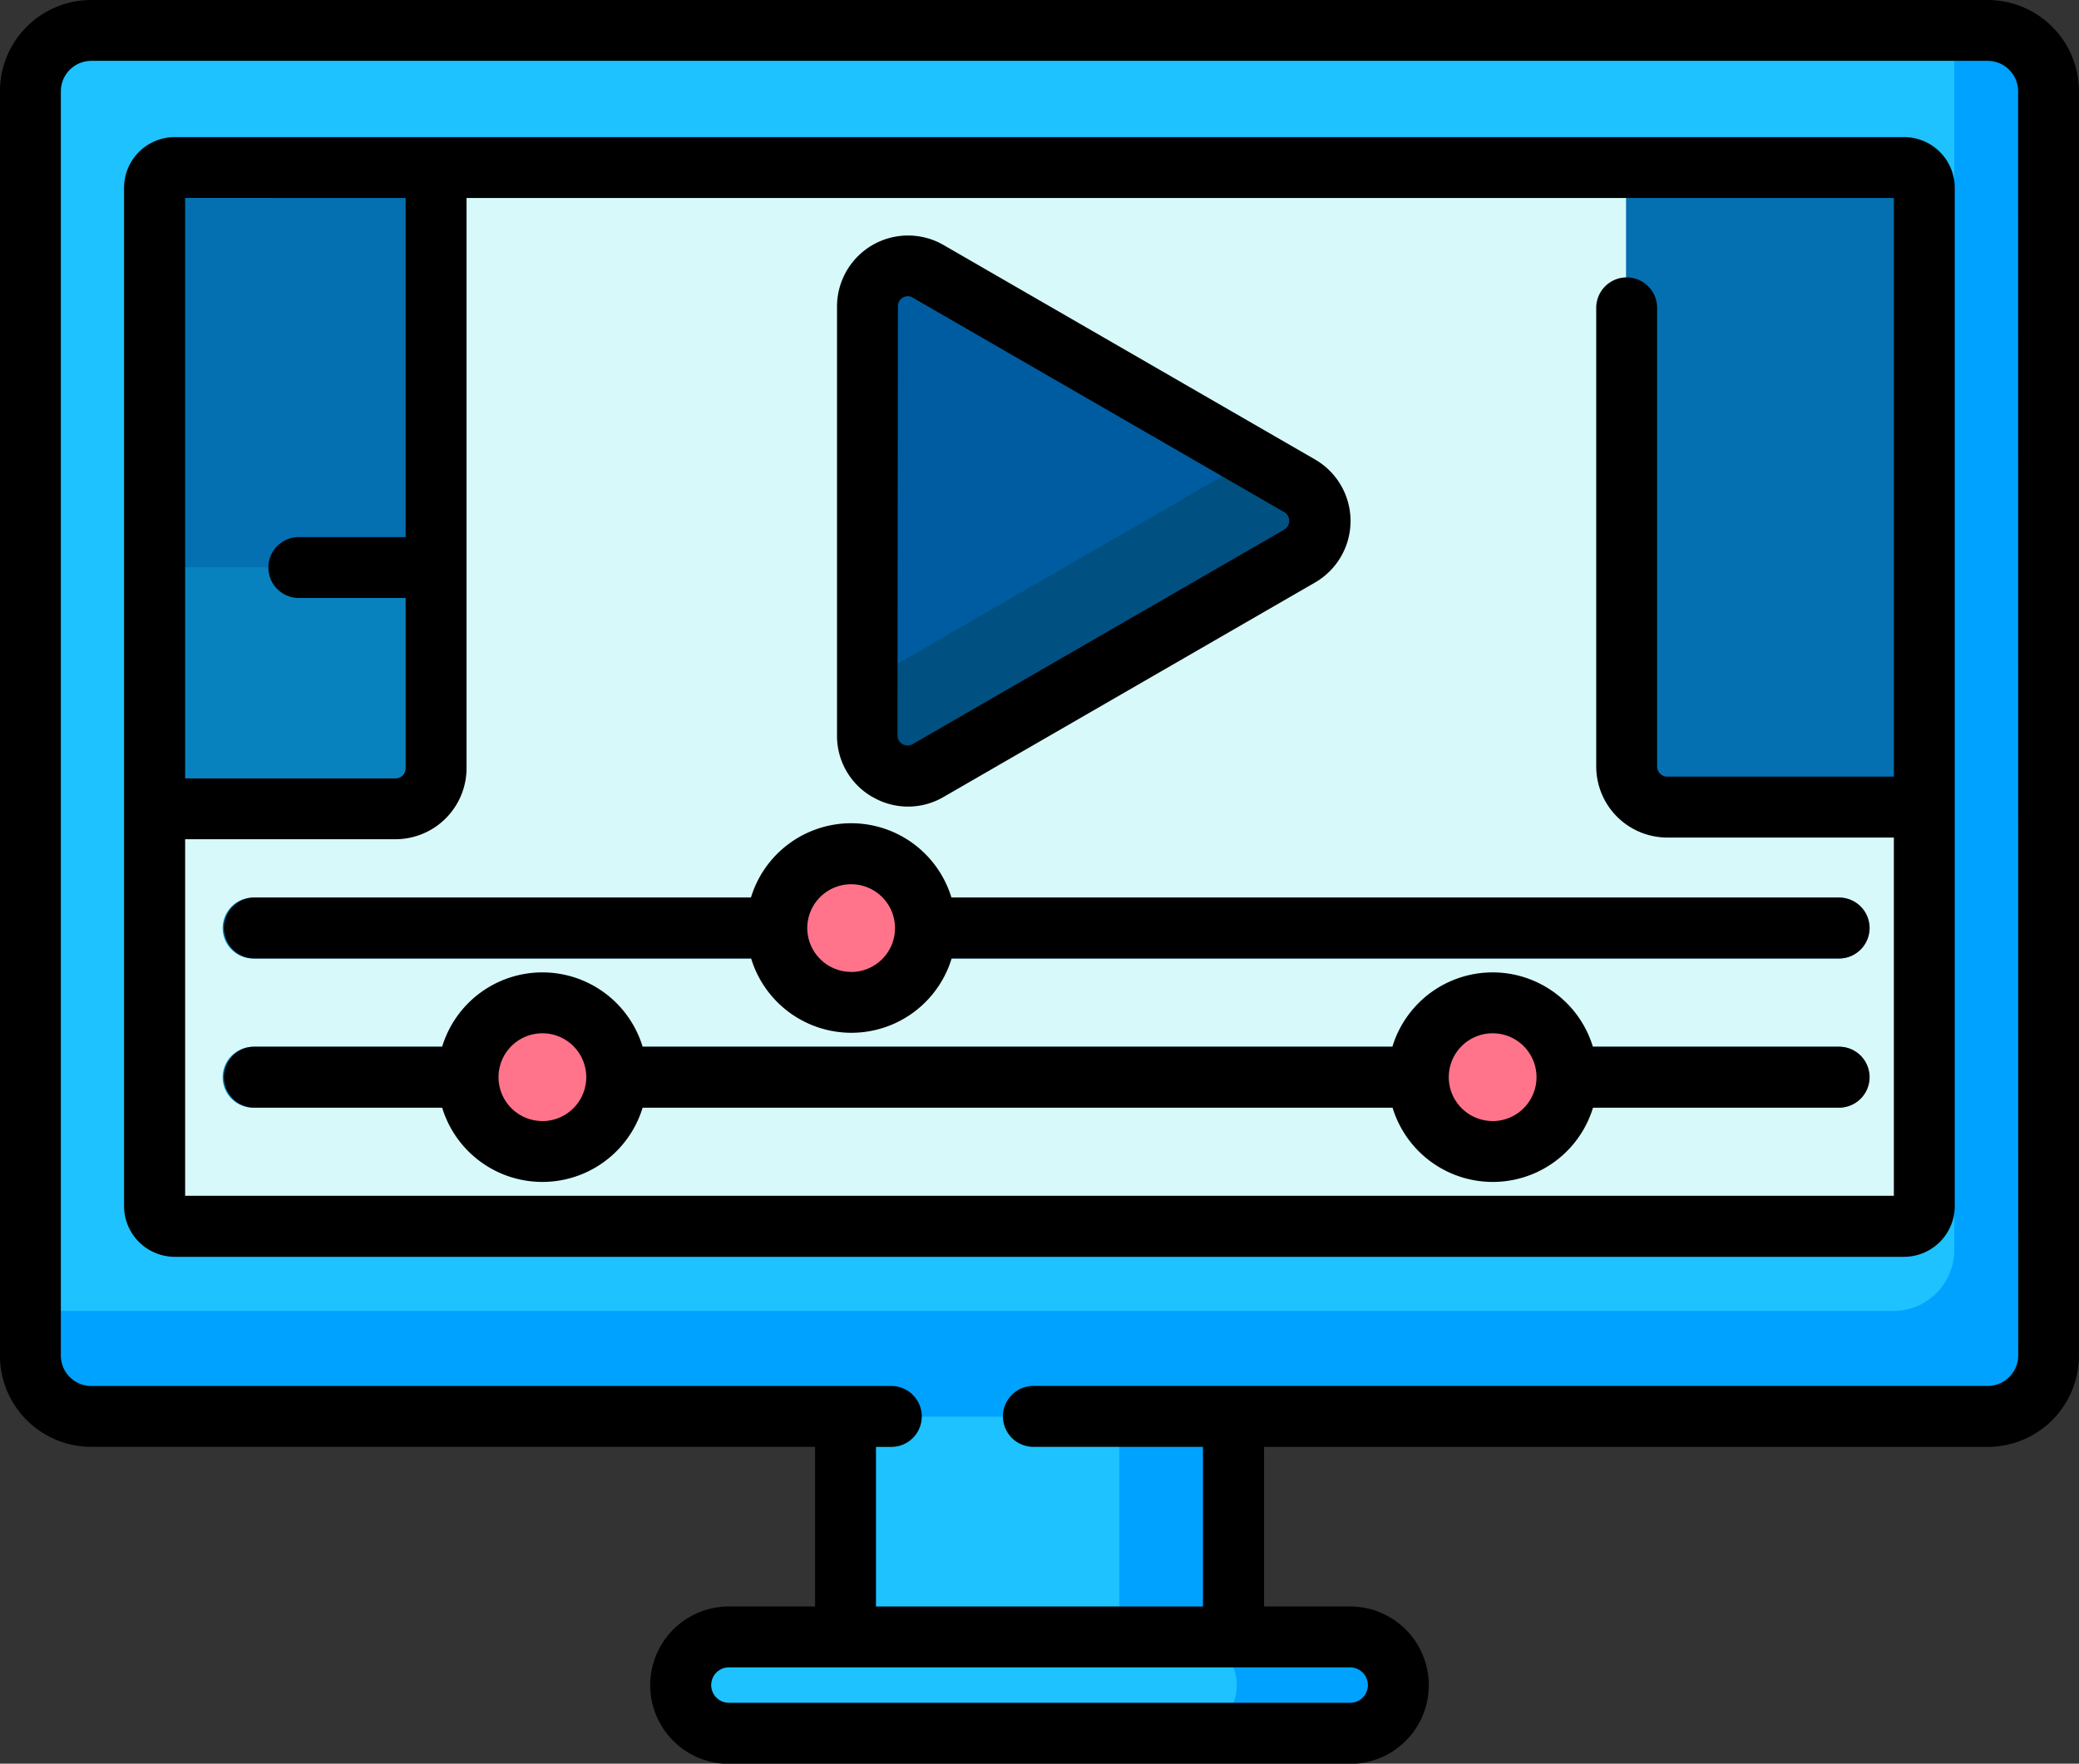
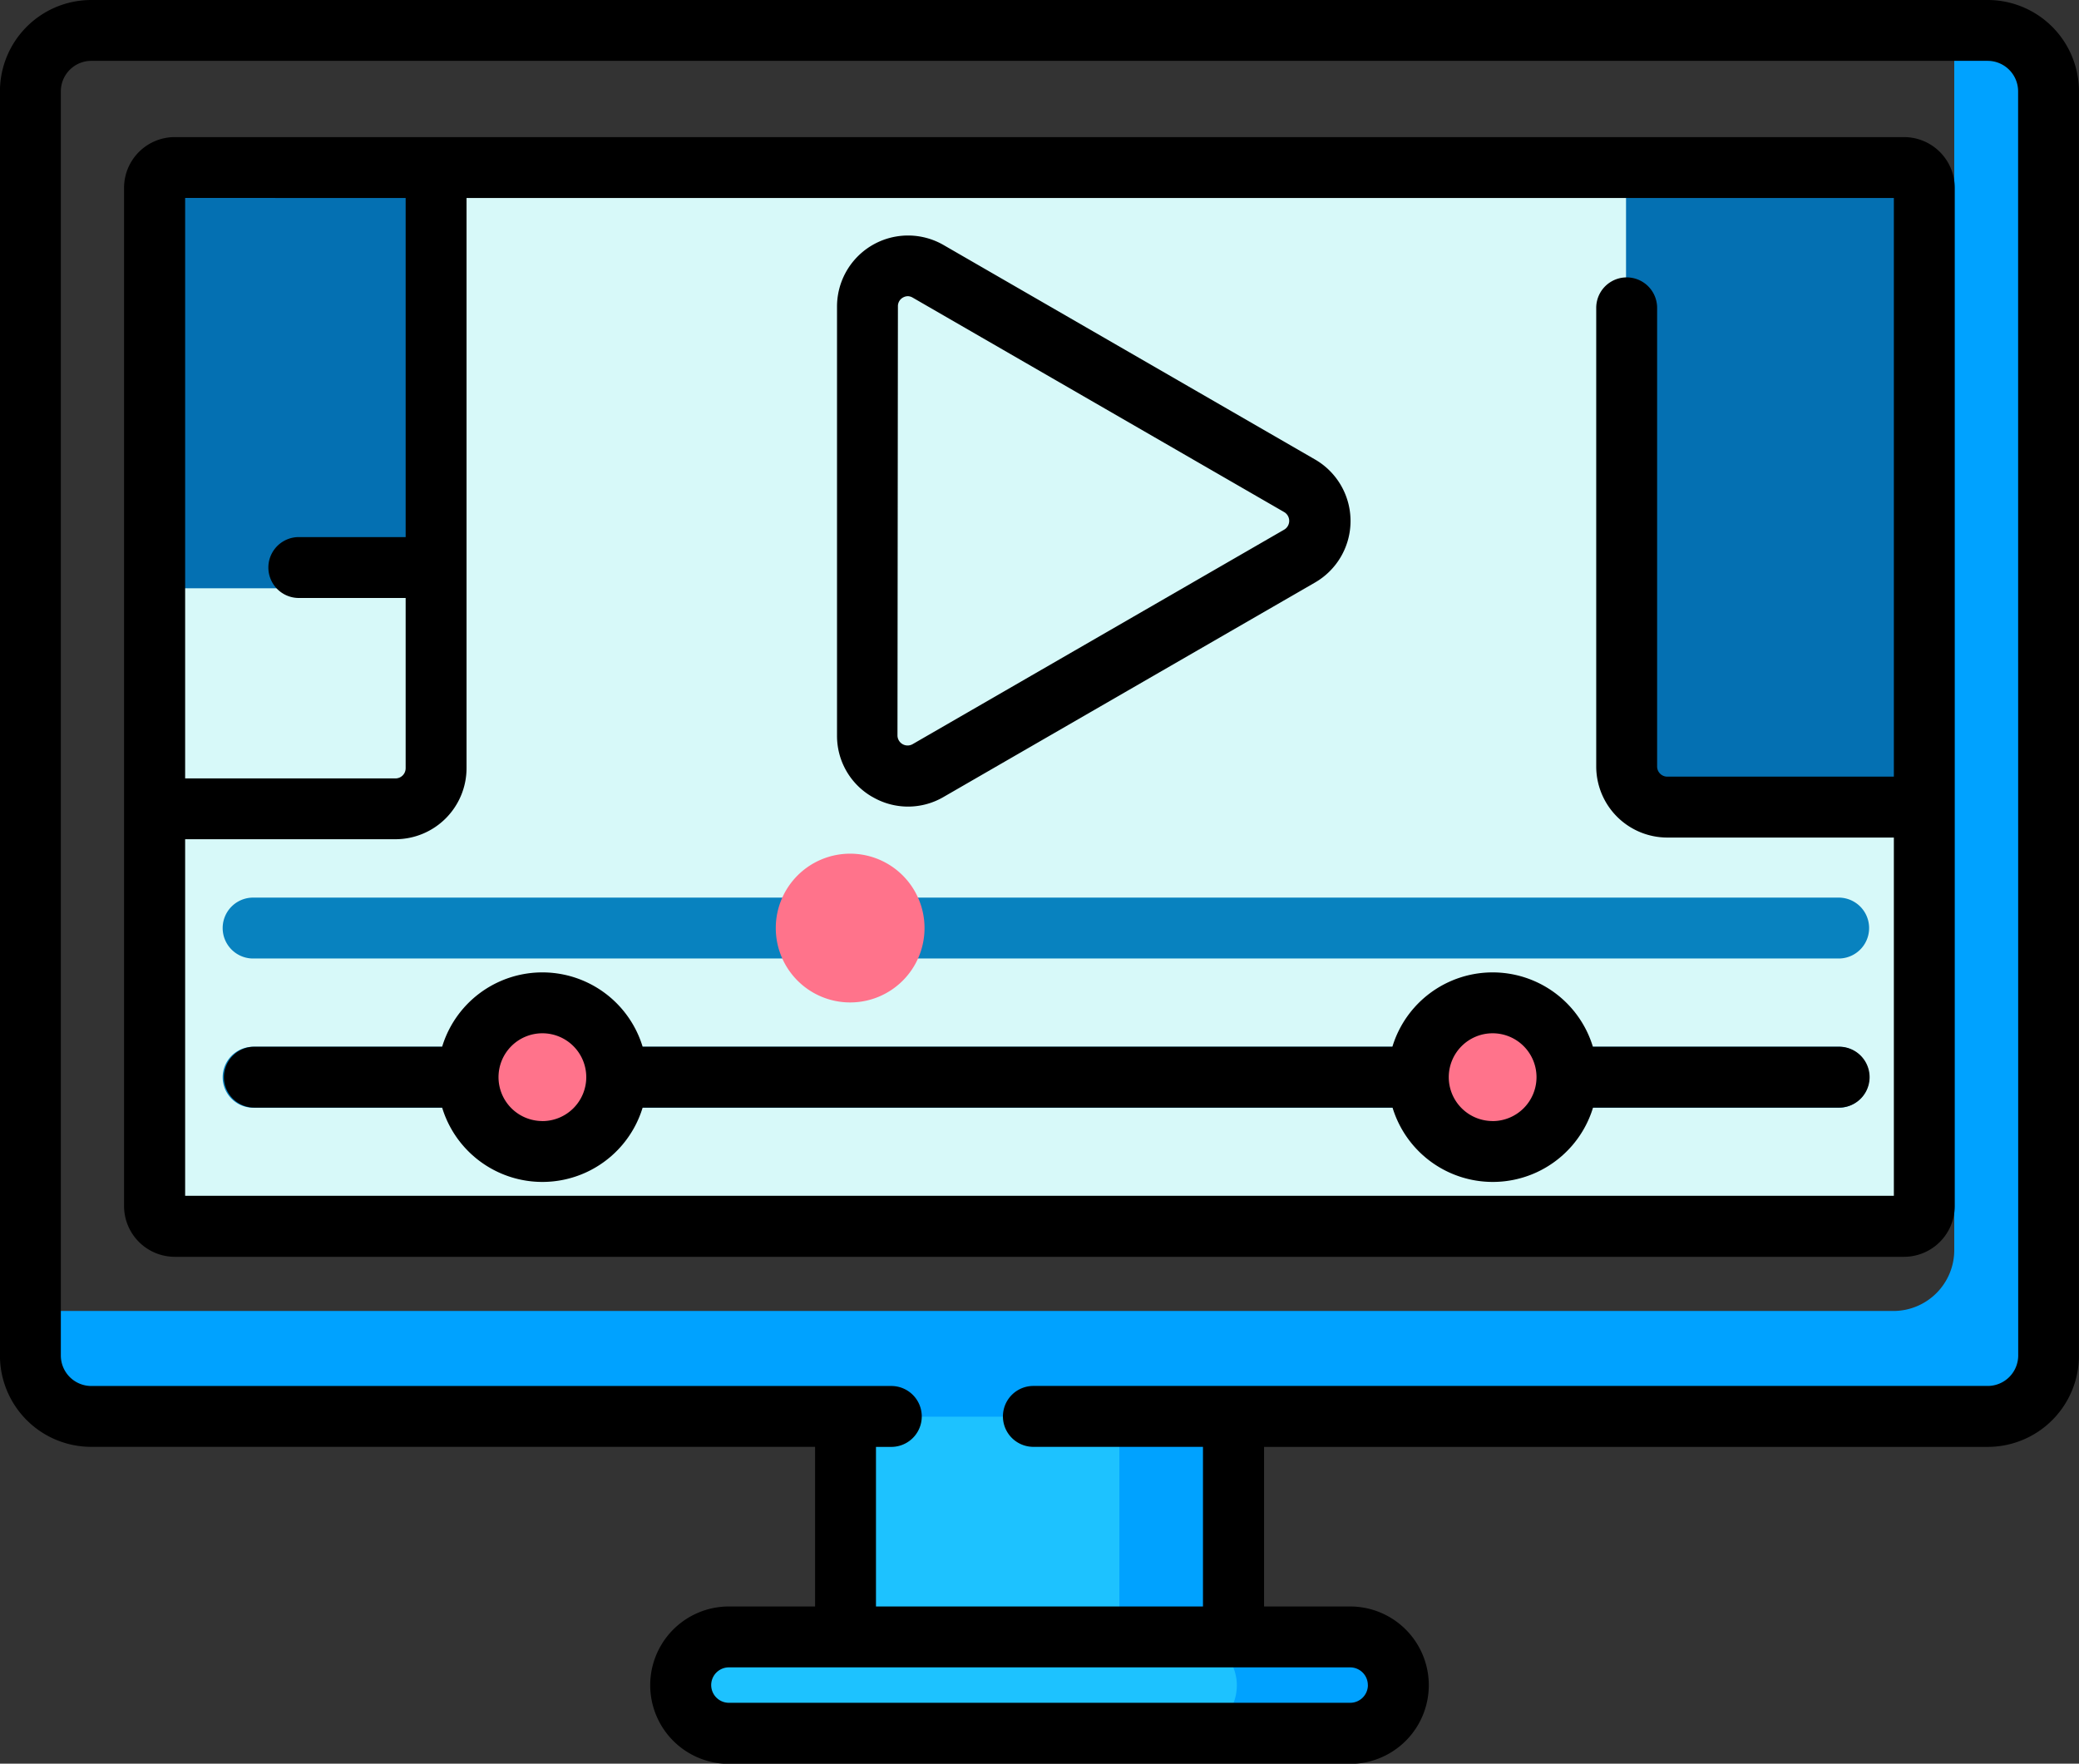
<svg xmlns="http://www.w3.org/2000/svg" width="42.267" height="35.853" viewBox="0 0 42.267 35.853">
  <rect x="0" y="0" width="42.267" height="35.853" fill="#333333" stroke="none" />
  <path d="M208,329.629h7.89v6.8H208Zm0,0" transform="translate(-190.829 -302.417)" fill="#1dc2ff" />
  <path d="M275.668,329.629h2.3v6.8h-2.3Zm0,0" transform="translate(-252.911 -302.417)" fill="#00a2ff" />
-   <path d="M46.982,7.4H8.41A1.238,1.238,0,0,0,7.172,8.637V34.348A1.238,1.238,0,0,0,8.41,35.587H46.982a1.239,1.239,0,0,0,1.238-1.238V8.637A1.238,1.238,0,0,0,46.982,7.4Zm0,0" transform="translate(-6.58 -6.788)" fill="#1dc2ff" />
  <path d="M46.982,7.4H46.31V32.2a1.238,1.238,0,0,1-1.238,1.238H7.171v.912A1.238,1.238,0,0,0,8.41,35.587H46.982a1.239,1.239,0,0,0,1.238-1.238V8.637A1.238,1.238,0,0,0,46.982,7.4Zm0,0" transform="translate(-6.579 -6.788)" fill="#00a2ff" />
  <path d="M168.378,403.172h12.635a.98.98,0,1,1,0,1.959H168.378a.98.98,0,1,1,0-1.959Zm0,0" transform="translate(-153.58 -369.889)" fill="#1dc2ff" />
  <path d="M295.618,403.172h-3.3a.98.98,0,1,1,0,1.959h3.3a.98.98,0,1,0,0-1.959Zm0,0" transform="translate(-268.184 -369.889)" fill="#00a2ff" />
  <path d="M73.37,62.716H38.2a.413.413,0,0,1-.413-.413V41.6a.413.413,0,0,1,.413-.413H73.37a.413.413,0,0,1,.413.413V62.3A.413.413,0,0,1,73.37,62.716Zm0,0" transform="translate(-34.669 -37.784)" fill="#d7f9f9" />
  <path d="M43.512,49.743H37.789V41.6a.413.413,0,0,1,.413-.413h5.31Zm0,0" transform="translate(-34.669 -37.784)" fill="#0470b2" />
  <path d="M406.513,53.781h-5.231a.825.825,0,0,1-.826-.826V40.738H406.1a.413.413,0,0,1,.413.413Zm0,0" transform="translate(-367.398 -37.375)" fill="#0470b2" />
-   <path d="M42.687,144.593h-4.9v-4.909h5.723v4.084A.825.825,0,0,1,42.687,144.593Zm0,0" transform="translate(-34.67 -128.152)" fill="#0882bf" />
  <path d="M87.693,259.015H55.458a.619.619,0,1,1,0-1.238H87.693a.619.619,0,1,1,0,1.238Zm0,0" transform="translate(-50.312 -236.497)" fill="#0882bf" />
  <path d="M352.145,248.476a1.512,1.512,0,1,1-1.512-1.512A1.512,1.512,0,0,1,352.145,248.476Zm0,0" transform="translate(-320.3 -226.577)" fill="#ff738b" />
  <path d="M118.024,248.476a1.512,1.512,0,1,1-1.512-1.512A1.512,1.512,0,0,1,118.024,248.476Zm0,0" transform="translate(-105.506 -226.577)" fill="#ff738b" />
  <path d="M87.693,222.269H55.458a.619.619,0,0,1,0-1.238H87.693a.619.619,0,1,1,0,1.238Zm0,0" transform="translate(-50.312 -202.784)" fill="#0882bf" />
  <path d="M194.1,211.734a1.512,1.512,0,1,1-1.512-1.512A1.512,1.512,0,0,1,194.1,211.734Zm0,0" transform="translate(-175.304 -192.868)" fill="#ff738b" />
-   <path d="M222.2,69.854l-7.556-4.362a.826.826,0,0,0-1.238.715v8.725a.825.825,0,0,0,1.238.715l7.556-4.362a.825.825,0,0,0,0-1.43Zm0,0" transform="translate(-195.786 -59.983)" fill="#005ca0" />
-   <path d="M222.2,111.833l-1.207-.7a.814.814,0,0,1-.391.529l-7.2,4.155v1.091a.826.826,0,0,0,1.238.715l7.556-4.363a.826.826,0,0,0,0-1.43Zm0,0" transform="translate(-195.786 -101.962)" fill="#005182" />
  <path d="M40.411,0H1.857A1.857,1.857,0,0,0,0,1.856v25.7a1.856,1.856,0,0,0,1.856,1.856H16.572v3.245H14.82a1.6,1.6,0,1,0,0,3.2H27.449a1.6,1.6,0,1,0,0-3.2H25.7V29.413H40.411a1.856,1.856,0,0,0,1.856-1.856V1.856A1.857,1.857,0,0,0,40.411,0Zm-12.6,34.255a.36.36,0,0,1-.36.36H14.82a.36.36,0,1,1,0-.72H27.449a.36.36,0,0,1,.361.36Zm13.221-6.7a.62.62,0,0,1-.619.619H21.01a.619.619,0,1,0,0,1.238h3.448v3.245H17.81V29.413h.312a.619.619,0,1,0,0-1.238H1.857a.62.62,0,0,1-.619-.619V1.856a.62.62,0,0,1,.619-.619H40.411a.62.62,0,0,1,.619.619Zm0,0" transform="translate(-0.001)" />
  <path d="M66.788,33.769H31.636A1.032,1.032,0,0,0,30.6,34.8V55.5a1.033,1.033,0,0,0,1.031,1.031H66.788A1.033,1.033,0,0,0,67.819,55.5V34.8A1.032,1.032,0,0,0,66.788,33.769ZM36.325,35.007V41.9H34.153a.619.619,0,1,0,0,1.238h2.172V46.6a.207.207,0,0,1-.206.206H31.842v-11.8ZM31.842,55.291V48.042h4.276A1.446,1.446,0,0,0,37.563,46.6V35.007H66.581V46.77H61.974a.207.207,0,0,1-.206-.206V37.24a.619.619,0,1,0-1.238,0v9.324a1.446,1.446,0,0,0,1.444,1.444h4.607v7.283Zm0,0" transform="translate(-28.078 -30.982)" />
  <path d="M87.98,240.964H82.973a2.13,2.13,0,0,0-4.076,0H63.654a2.13,2.13,0,0,0-4.076,0H55.76a.619.619,0,0,0,0,1.238h3.818a2.13,2.13,0,0,0,4.076,0H78.9a2.13,2.13,0,0,0,4.076,0H87.98a.619.619,0,0,0,0-1.238Zm-26.364,1.511a.892.892,0,1,1,.892-.892A.893.893,0,0,1,61.616,242.476Zm19.319,0a.892.892,0,1,1,.892-.892A.893.893,0,0,1,80.935,242.476Zm0,0" transform="translate(-50.589 -219.686)" />
-   <path d="M87.98,204.237H69.932a2.13,2.13,0,0,0-4.076,0H55.76a.619.619,0,0,0,0,1.238h10.1a2.13,2.13,0,0,0,4.076,0H87.98a.619.619,0,0,0,0-1.238Zm-20.087,1.511a.893.893,0,0,1-.892-.891h0a.892.892,0,1,1,.892.893Zm0,0" transform="translate(-50.589 -185.991)" />
  <path d="M206.855,69.36a1.43,1.43,0,0,0,1.444,0L215.852,65a1.444,1.444,0,0,0,0-2.5l-7.553-4.36a1.444,1.444,0,0,0-2.166,1.251V68.11a1.429,1.429,0,0,0,.722,1.251Zm.516-9.972a.2.2,0,0,1,.1-.179.21.21,0,0,1,.1-.029.2.2,0,0,1,.1.029l7.553,4.36a.207.207,0,0,1,0,.357l-7.553,4.36a.206.206,0,0,1-.309-.179Zm0,0" transform="translate(-189.116 -53.159)" />
</svg>